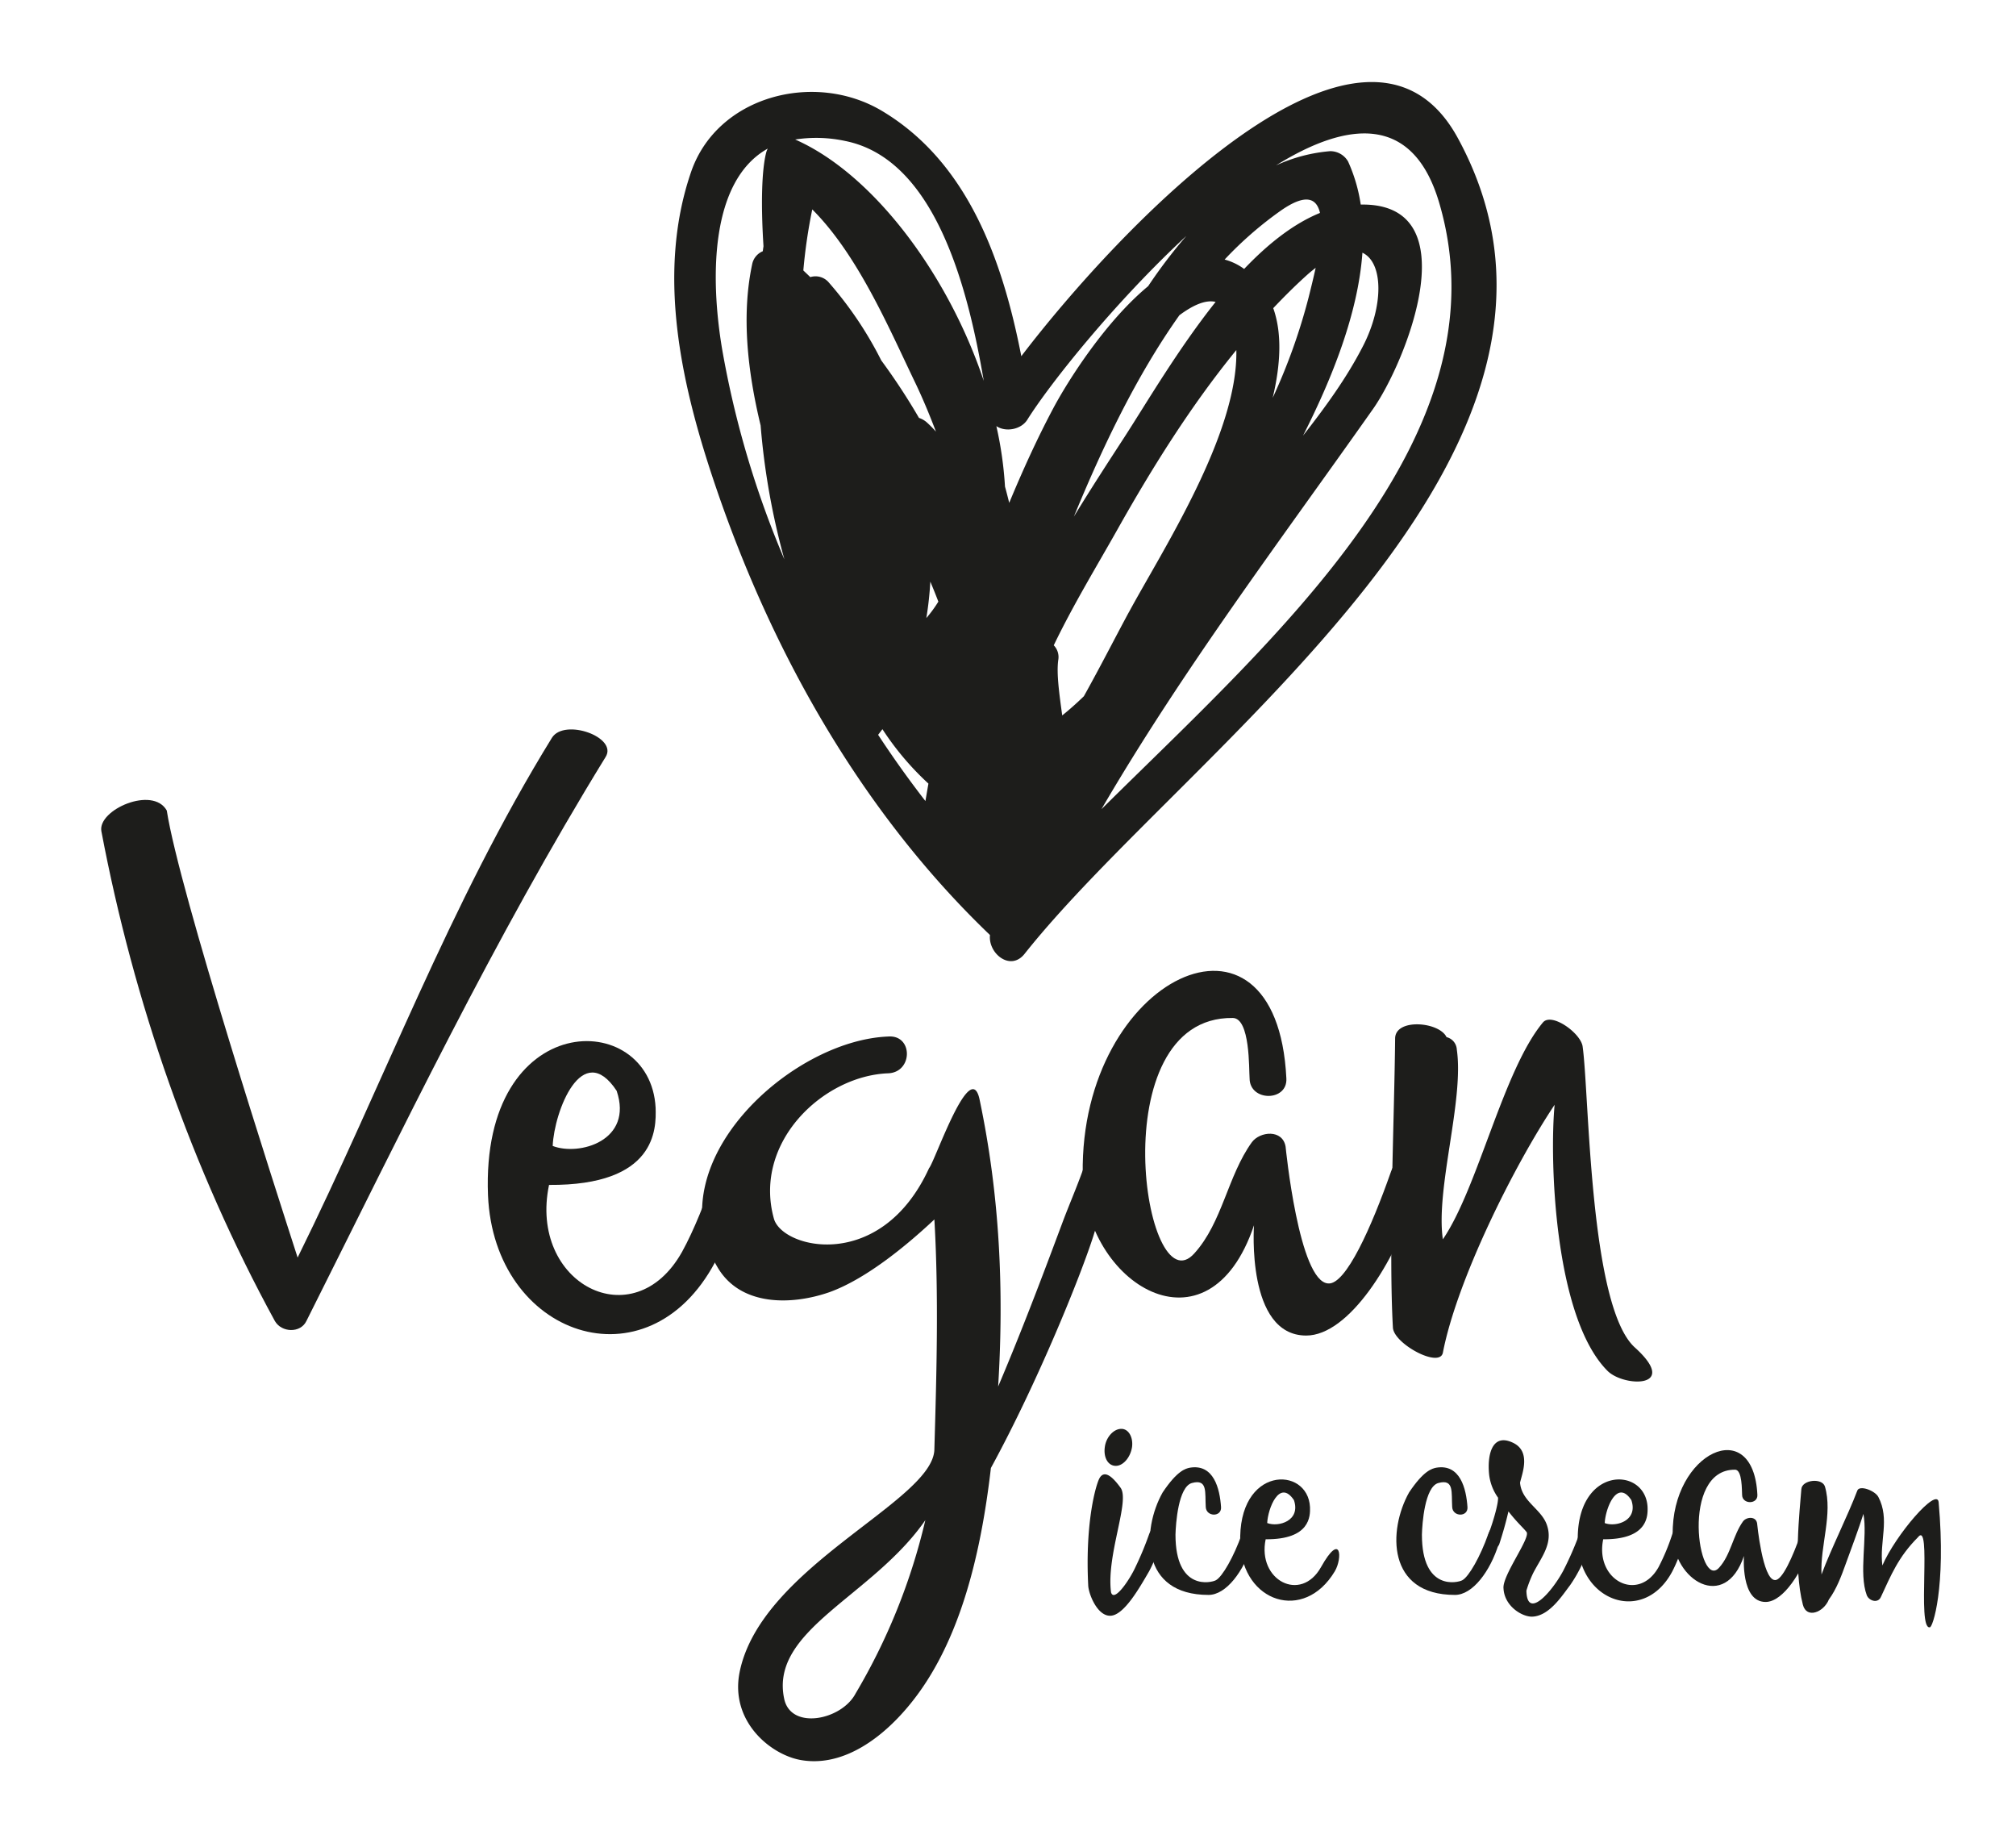
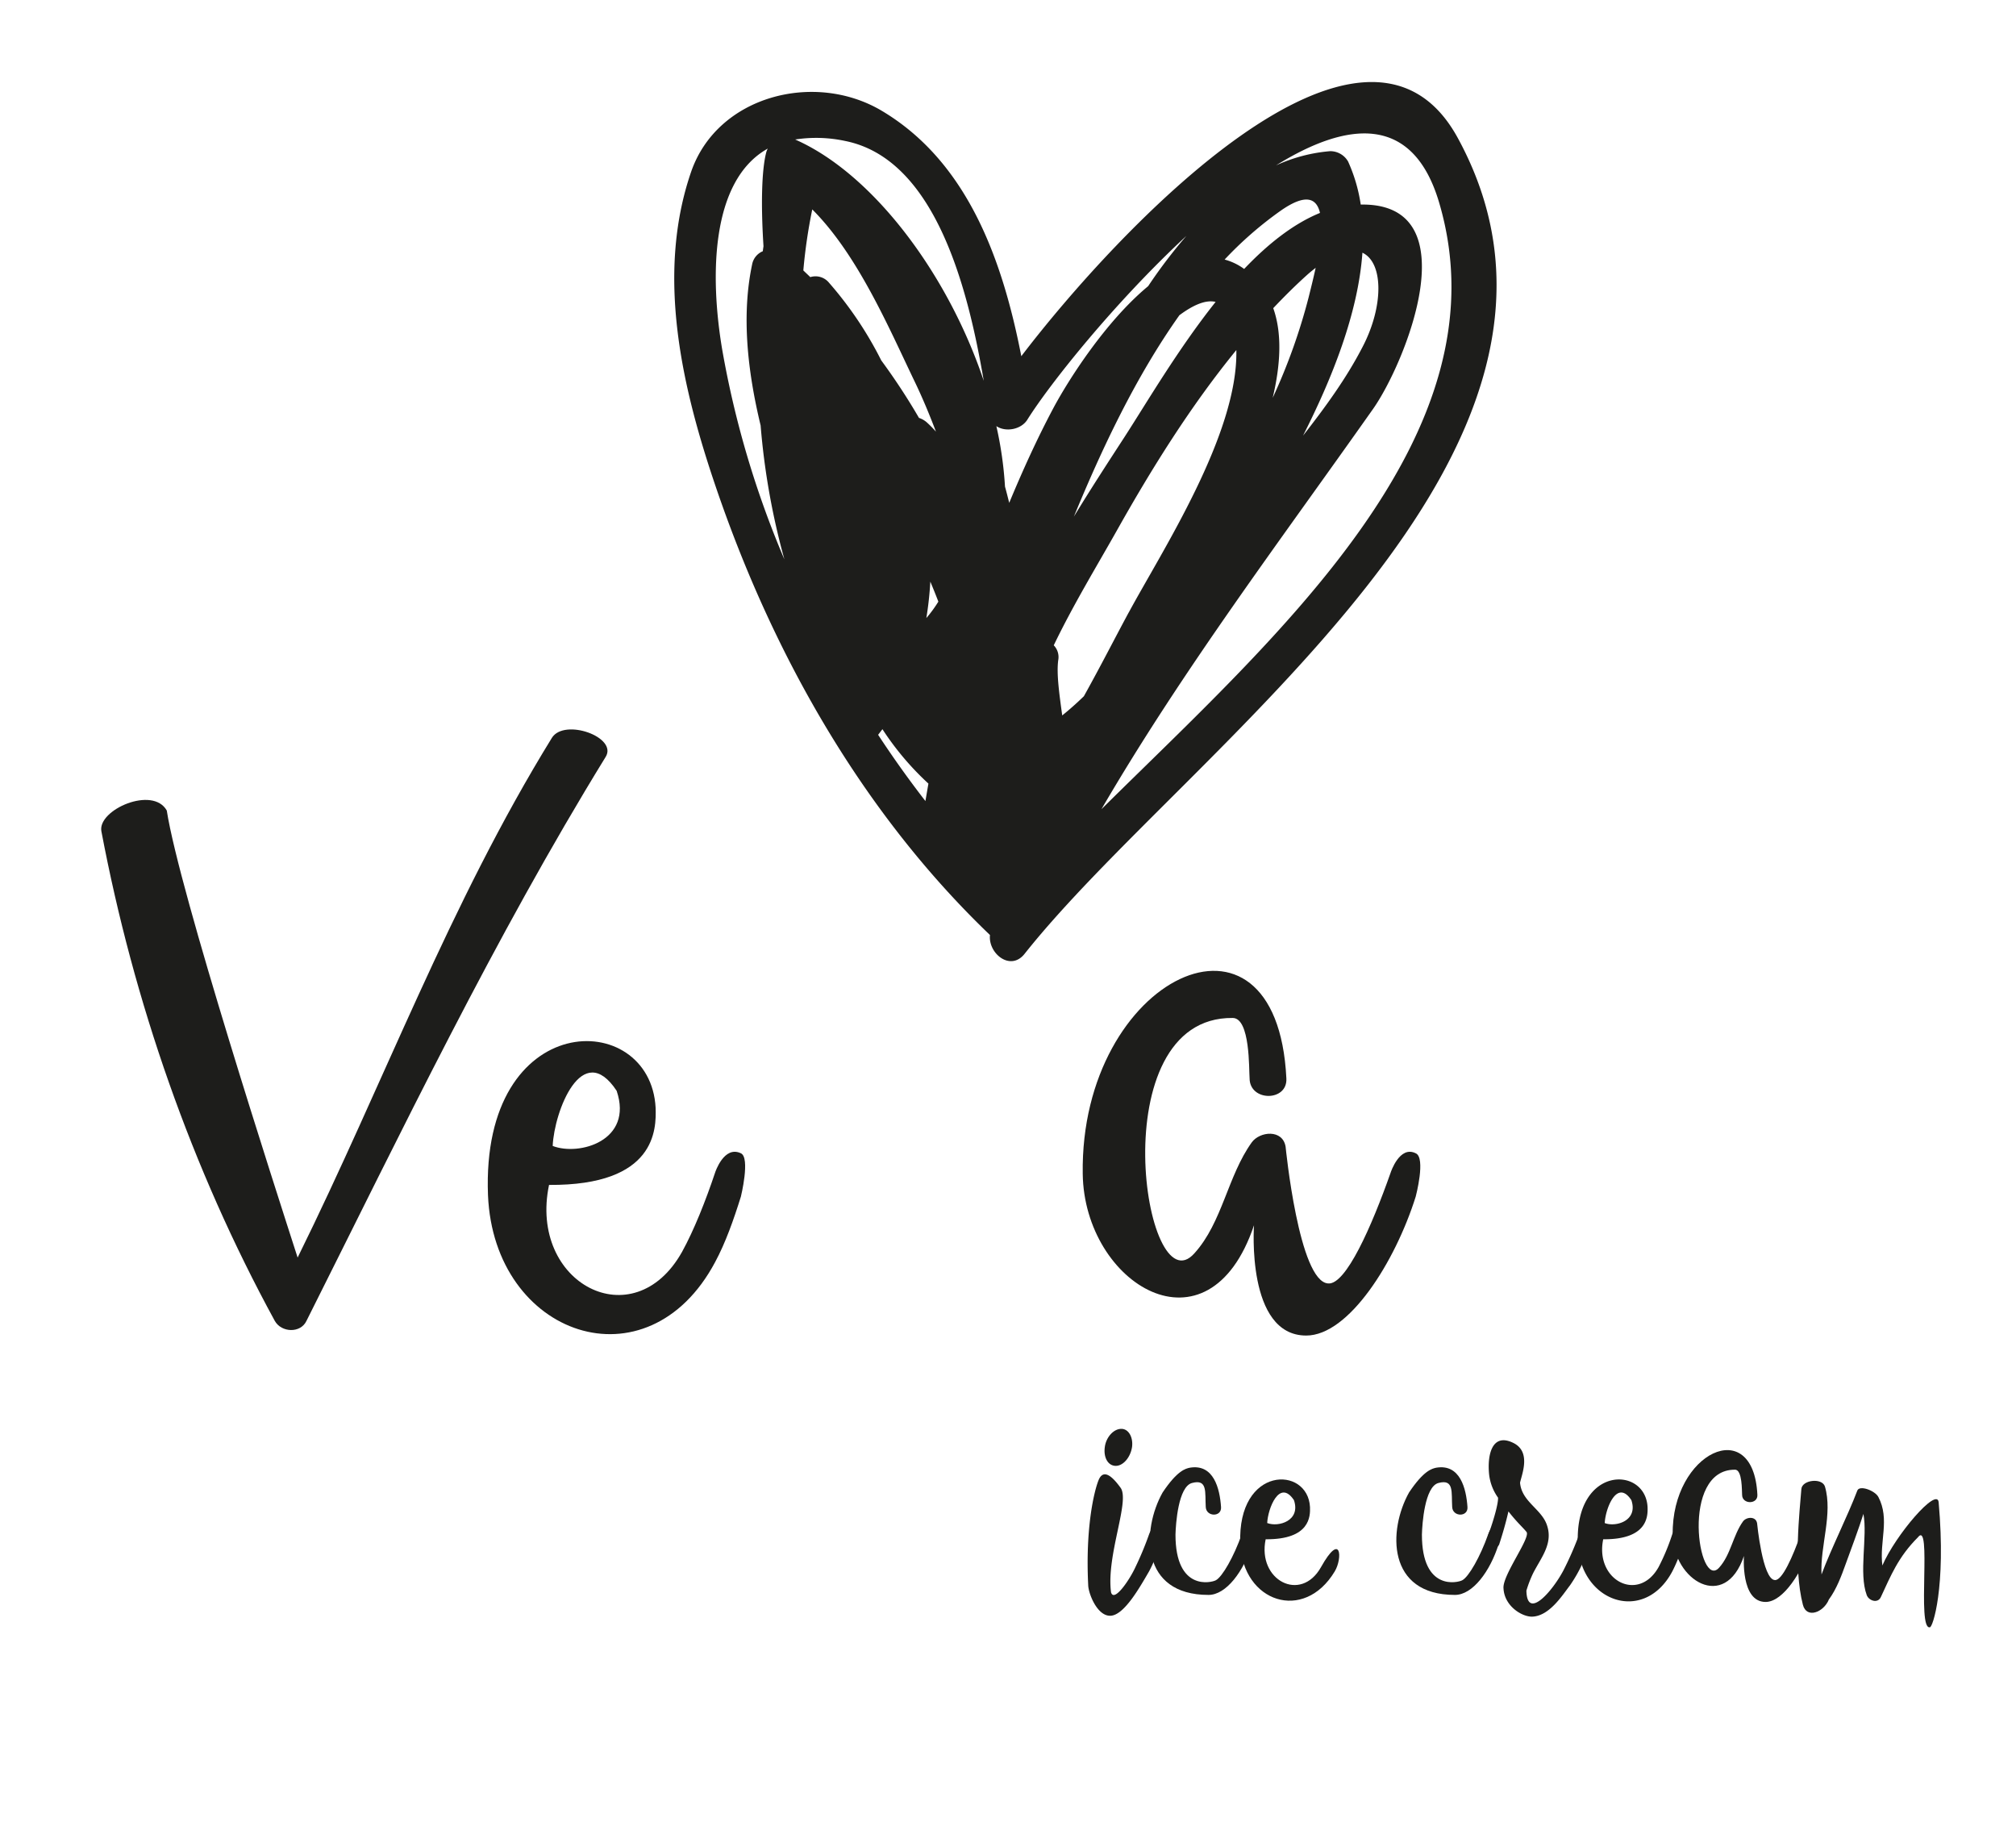
<svg xmlns="http://www.w3.org/2000/svg" id="Artwork" viewBox="0 0 745.1 679.53">
  <defs>
    <style>.cls-1{fill:none;}.cls-2{fill:#1d1d1b;}.cls-3{clip-path:url(#clip-path);}</style>
    <clipPath id="clip-path">
      <rect class="cls-1" x="-438.03" y="-1039.59" width="1946.72" height="778.4" />
    </clipPath>
  </defs>
  <title>Love Vegan - Logo</title>
  <path class="cls-2" d="M538.84,51.08c-34.49-63.45-126.25,34.48-161.37,80.54C370.59,96.39,357.82,60,326,41c-24.88-14.86-60.89-5.64-70.58,22.53-13.18,38.36-3.21,80.36,9.47,117.36,21,61.3,54,119.59,101,164.61-.73,6.77,7.51,13.54,12.75,7C438.7,276.75,602,167.15,538.84,51.08Zm-35.24,77.1c-6,11.64-13.83,22.35-22,32.79,10.64-21,20.34-45.06,21.94-67.59C511.32,97,511.48,113.08,503.6,128.18Zm-54.32-16.62c-13.88,17.44-25.48,37.27-33.72,50-5.89,9.06-12.32,18.93-18.66,29.33,10.19-24.71,22.74-51.5,39-74.41C440.81,112.83,445.54,110.65,449.28,111.56ZM346.81,222.31a47.32,47.32,0,0,1-4.44,6.07,124.94,124.94,0,0,0,1.47-13.47C344.86,217.35,345.86,219.82,346.81,222.31ZM342.46,156a8.25,8.25,0,0,0-2.81-1.58,234.59,234.59,0,0,0-13.94-21.24,137.12,137.12,0,0,0-19.32-28.72,6.44,6.44,0,0,0-6.91-2.06c-.84-.83-1.72-1.63-2.56-2.46a.47.47,0,0,1,0-.16,195,195,0,0,1,3.29-22.4c16.75,16.74,28.14,43.39,37.65,63.2,3,6.18,5.62,12.5,8.06,18.91A45.28,45.28,0,0,0,342.46,156Zm74.73,70.27c-4.94,9.13-10.46,20-16.6,31-2.63,2.54-5.27,4.91-8,7.09-1.09-8-2.15-15.4-1.47-20.45a6.21,6.21,0,0,0-1.66-5.46c7.18-14.92,15.92-29.28,23.19-42.18,12.91-23,27.33-46.15,44.29-66.92C457.63,160.47,429.46,203.56,417.19,226.3Zm53.4-112.41c4.21-4.44,8.53-8.74,13.06-12.77.93-.81,1.75-1.43,2.61-2.13-.91,4.21-1.91,8.13-2.59,10.87A217.08,217.08,0,0,1,470.38,147C473.3,134.75,473.91,123.24,470.59,113.89ZM326.14,269.44a105.4,105.4,0,0,0,17,20.11c-.38,2.15-.74,4.28-1.11,6.45q-9.17-11.82-17.48-24.48ZM459.83,99.38a21.57,21.57,0,0,0-7.22-3.47,136.24,136.24,0,0,1,20.65-18c9.4-6.59,13.36-4.65,14.6.77C478,82.69,468.55,90.21,459.83,99.38ZM438.48,87.17a189,189,0,0,0-14.13,18.57c-15.79,13.07-29.62,34.89-35.06,45.11C383.36,162,378,173.76,373,185.81c-.5-2-1-4-1.56-6a137.82,137.82,0,0,0-3.19-22.35c3.44,2.31,9.17,1.29,11.46-2.4C387.89,142,411.75,111.94,438.48,87.17ZM312.37,52.09c33.74,6.75,45.6,55.66,51.22,88.64-13.25-39.59-41-76.54-69.7-89.18A50.88,50.88,0,0,1,312.37,52.09Zm-28.6,2.81a6.28,6.28,0,0,0-.59,1.47c-1.65,6.41-2,18.94-1,34.61-.09.63-.18,1.22-.25,1.85A6.59,6.59,0,0,0,278,97.61c-4,18.82-1.75,39.4,3.12,59.6a265.32,265.32,0,0,0,8.79,49.5,352.6,352.6,0,0,1-23-77.6C262.41,102.43,262.5,66.77,283.77,54.9ZM407.09,299c30-51.45,65.9-99,100.29-147.76,12-16.94,36.17-76.36-4.46-75.65a59.9,59.9,0,0,0-4.66-15.88,7.59,7.59,0,0,0-6.66-3.85,59.82,59.82,0,0,0-20,5.26c26.5-16.47,50.68-19,60.33,13.86C557.22,161,470.88,235.81,407.09,299Z" />
  <path class="cls-2" d="M223.83,279.71c-41.29,67.11-75.25,138-110.57,208.39-2.18,4.62-9.24,4.34-11.69,0-30.7-56.24-52.16-117.91-64.11-181-1.36-7.87,19-16.84,24.18-7.6,4.62,29.88,40.48,140.73,48.36,165.18,32.06-64.93,56-130.41,94-192.08C208.62,265.31,228.45,272.38,223.83,279.71Z" />
  <path class="cls-2" d="M180.36,441.64c-2.71-69.28,60-69.28,61.95-32.33.27,7.88.27,28.8-39.39,28.53-7.61,36.4,31.24,56.78,49.17,24.72,4.35-7.88,8.69-18.75,12.23-29.34,0,0,3.26-10.06,9.51-7.07,3.53,1.63,0,16,0,16-2.72,8.7-5.71,17.12-9.51,24.18C239.32,513.36,182.54,493.8,180.36,441.64Zm23.91-18.2c9.78,3.8,29.89-1.91,23.64-20.38C215.14,383.77,204.82,410.67,204.27,423.44Z" />
-   <path class="cls-2" d="M409.12,442.18c-1.35,4.89-3.53,9.51-4.89,14.13-4.62,14.67-20.64,54.34-38,86.13-3.81,32.87-12,67.65-32.61,90.47-10,11.14-23.63,20.1-38,17.38-11.14-2.17-25.81-14.39-22.28-32.33,7.88-39.39,72-63.3,72-82.59.81-28,1.63-56.51,0-84.77-8.7,8.16-24.45,21.74-38.86,26.9-14.12,4.89-32.87,5.16-41.29-9.24C242.58,430,292,384.31,328.43,383c9-.54,9,13.05,0,13.59-24.18.81-50.26,25.54-42.38,53.79,3.26,11.14,39.66,19.84,57.33-18.74,2.17-2.45,15.48-41.84,18.74-25,7.34,35.05,9,69.83,6.79,105.69,10.06-23.64,19.29-48.63,24.18-61.68,2.18-5.7,4.62-11.41,6.8-17.38,0,0,3.26-10.06,9.23-7.07C412.93,427.78,409.12,442.18,409.12,442.18ZM342,561.72c-19.57,28.26-57.6,40.49-52.17,66,2.45,11.69,21.19,7.88,26.36-1.9A226.94,226.94,0,0,0,342,561.72Z" />
  <path class="cls-2" d="M514,433.22s3.27-10.06,9.24-7.07c3.81,1.63,0,16,0,16-7.6,24.18-24.72,51.35-40.48,51.35-22.28,0-19.29-40.75-19.29-40.75-16.84,50-62.76,21.73-63.3-19-1.09-72.81,71.72-107.32,75.26-35.32.54,8.7-13.59,8.7-13.59,0-.27-3.26.27-22.28-6.25-22.28-48.9-.54-32.6,107.86-14.13,86.94,10.33-11.41,12.23-28.52,21.2-41,3-4.08,11.41-4.89,12.49,1.63,0,0,4.9,50,15.76,50.53C497.42,474.79,506.93,453.32,514,433.22Z" />
-   <path class="cls-2" d="M594.15,506.57c-19.84-19.83-21.47-78.52-19.57-98.35-15.21,22.82-36.13,64.93-41.29,91.56-1.09,6-18.21-3.26-18.48-9.24-1.63-28.8.55-78,.82-106.77,0-7.61,16.3-6.25,19-.54a5,5,0,0,1,3.8,4.62c2.72,18.74-7.88,51.34-5.16,70.09,13-19,22.28-62.49,37-80.15,3.26-3.8,14.12,4.08,14.67,9,2.44,17.39,2.44,95.9,19.29,111.12S600.12,512.55,594.15,506.57Z" />
  <path class="cls-2" d="M428.69,570.58a47.94,47.94,0,0,1-4,10.06c-3.5,6-9.15,16.05-14.13,16.39s-8.25-8.14-8.36-11.19C401.11,564.48,404.39,551,406,547c2-5.08,6-.22,8.14,2.72,3.61,4.86-5.31,24.86-3.51,38.65,1.13,3.95,7-4.86,9-9.27a117.94,117.94,0,0,0,5.08-12.21s1.47-4.18,4-2.93C430.27,564.59,428.69,570.58,428.69,570.58Zm-20.35-35.93c.46-3.51,3.17-6.67,6.11-6.67,2.71,0,4.4,3.16,3.95,6.67-.56,3.84-3.27,7-6,7C409.47,541.65,407.78,538.49,408.34,534.65Z" />
  <path class="cls-2" d="M429.7,551.48c5.43-8.13,8.48-8.81,10.06-9.15,8.81-1.47,11.07,7.69,11.53,14.58.22,3.73-5.43,3.62-5.65,0-.34-5.43.79-10.51-5.09-8.93-5.08,1.36-6,15.14-6.1,19.1,0,21,13.33,17.74,14.92,16.84,2.37-1.24,6.66-8.7,9.6-17.07,0,0,1.36-4.18,3.84-2.93,1.59.67,0,6.66,0,6.66-3.16,10.06-9.6,18.76-16.16,18.76C421.45,589.34,421.9,565.38,429.7,551.48Z" />
  <path class="cls-2" d="M458.4,570.36c-1.13-28.82,25-28.82,25.77-13.45.11,3.28.11,12-16.39,11.87-3.16,15.14,13,23.61,20.46,10.28s8-3.28,5.08,1.58C481.91,599.63,459.31,592.06,458.4,570.36Zm10-7.57c4.07,1.58,12.43-.8,9.83-8.48C472.87,546.29,468.58,557.47,468.35,562.79Z" />
  <path class="cls-2" d="M520.78,551.48c5.43-8.13,8.48-8.81,10.06-9.15,8.81-1.47,11.07,7.69,11.53,14.58.22,3.73-5.43,3.62-5.65,0-.34-5.43.79-10.51-5.09-8.93-5.08,1.36-6,15.14-6.1,19.1,0,21,13.33,17.74,14.92,16.84,2.37-1.24,6.66-8.7,9.6-17.07,0,0,1.36-4.18,3.84-2.93,1.59.67,0,6.66,0,6.66-3.16,10.06-9.6,18.76-16.16,18.76C512.53,589.34,513,565.38,520.78,551.48Z" />
  <path class="cls-2" d="M564.18,566.06c-1.47-1.81-3.39-3.39-6.67-7.57-1,4.3-2,7.8-3.39,12.09,0,0-.68,2.15-3.17.91-2-1-.79-4.64-.79-4.64,2.15-5.87,3.62-11.52,3.51-13.44a18.31,18.31,0,0,1-3.28-8.37c-.79-7.12.9-15.82,8.93-11.86,6.66,3.27,3.16,11.52,2.48,14.69.57,6.89,7.69,9.6,9.83,15.37,2.6,7-2,12.2-5,18.08a43.42,43.42,0,0,0-2.48,6.44c.22,11.08,9.6.23,13.67-7.46a120.69,120.69,0,0,0,5.88-13.45s1.35-4.18,3.84-2.93c1.58.67,0,6.66,0,6.66a52.57,52.57,0,0,1-7.23,15.15c-2.94,3.84-7.69,11.41-14,11.64-3.73.11-10.28-3.85-10.62-10.4C555.13,582.22,565.87,568.1,564.18,566.06Z" />
  <path class="cls-2" d="M583.16,570.36c-1.13-28.82,25-28.82,25.77-13.45.11,3.28.11,12-16.39,11.87-3.16,15.14,13,23.61,20.46,10.28a78.84,78.84,0,0,0,5.08-12.21s1.36-4.18,4-2.93c1.46.67,0,6.66,0,6.66a58.41,58.41,0,0,1-4,10.06C607.68,600.19,584.06,592.06,583.16,570.36Zm9.94-7.57c4.07,1.58,12.44-.8,9.84-8.48C597.63,546.29,593.33,557.47,593.1,562.79Z" />
  <path class="cls-2" d="M665.54,566.85s1.36-4.18,3.84-2.93c1.59.67,0,6.66,0,6.66-3.16,10.06-10.28,21.36-16.83,21.36-9.27,0-8-17-8-17-7,20.79-26.1,9-26.33-7.91-.45-30.29,29.84-44.64,31.3-14.69.23,3.62-5.65,3.62-5.65,0-.11-1.36.12-9.27-2.6-9.27-20.34-.22-13.56,44.87-5.87,36.17,4.29-4.75,5.08-11.87,8.81-17.07,1.25-1.69,4.75-2,5.2.68,0,0,2,20.79,6.56,21C658.65,584.14,662.6,575.22,665.54,566.85Z" />
  <path class="cls-2" d="M695.15,590.13c-1.13,2.49-4.41,1.36-5.2-.67-3.05-8.14.34-21.59-1.24-30.06-1.47,4.74-4.86,13.9-6.56,18.53-1.58,4.41-3.39,9.27-6.21,13.11-1.92,4.74-8.25,7.23-9.61,1.92-3.62-14-1.13-35-.56-42.72.22-3.39,7.57-4.29,8.7-1,3,10.18-1.81,22-1.25,32.55,3.62-9.72,9.61-21.47,13.23-31,.79-2.15,6.55,0,7.79,2.37,4.3,8.25.34,16.39,1.47,25.31,4.86-11.3,20.23-29.15,20.8-23.39,2.82,31.64-2.26,46.56-3.28,46.22-4.86.91.9-40.12-4.41-33.22C701.59,575.33,698.88,582.11,695.15,590.13Z" />
  <g class="cls-3">
    <image id="ILV_vanilla_bean_image.psd" width="2000" height="1333" transform="translate(-526.03 -1232.8) scale(1.1)" />
  </g>
</svg>